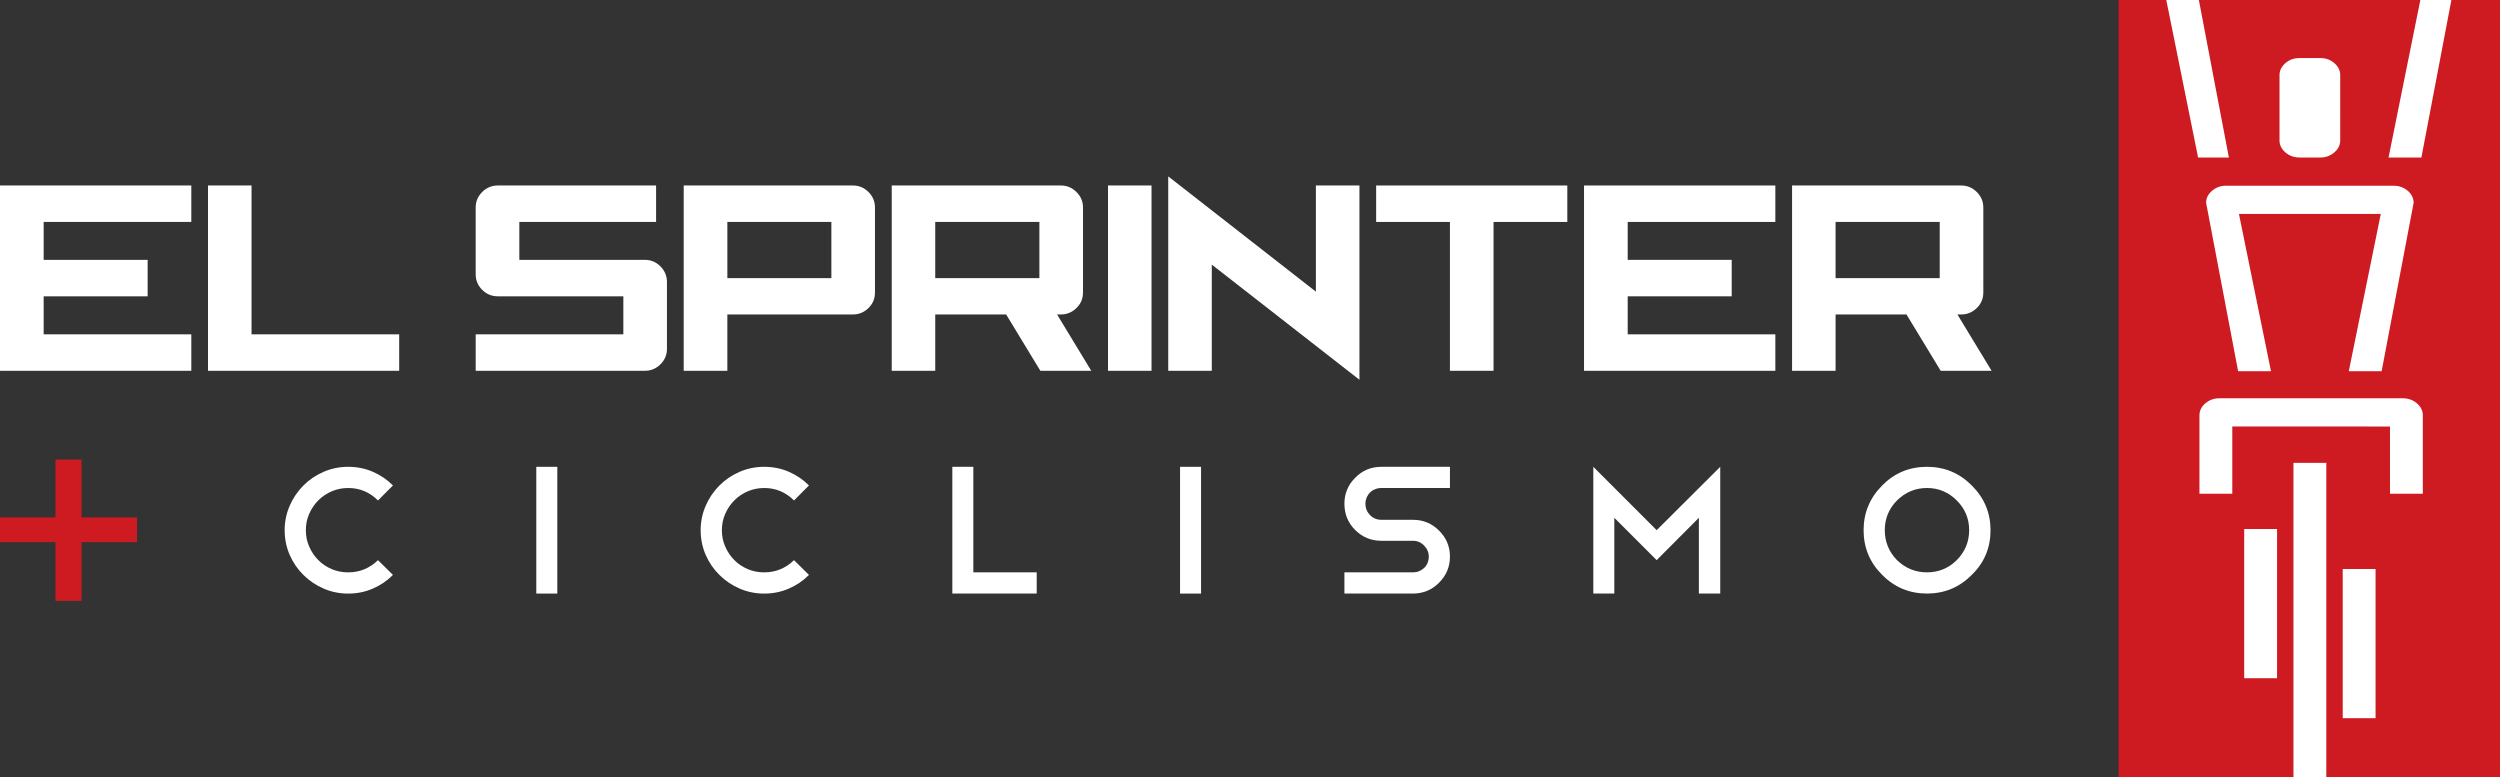
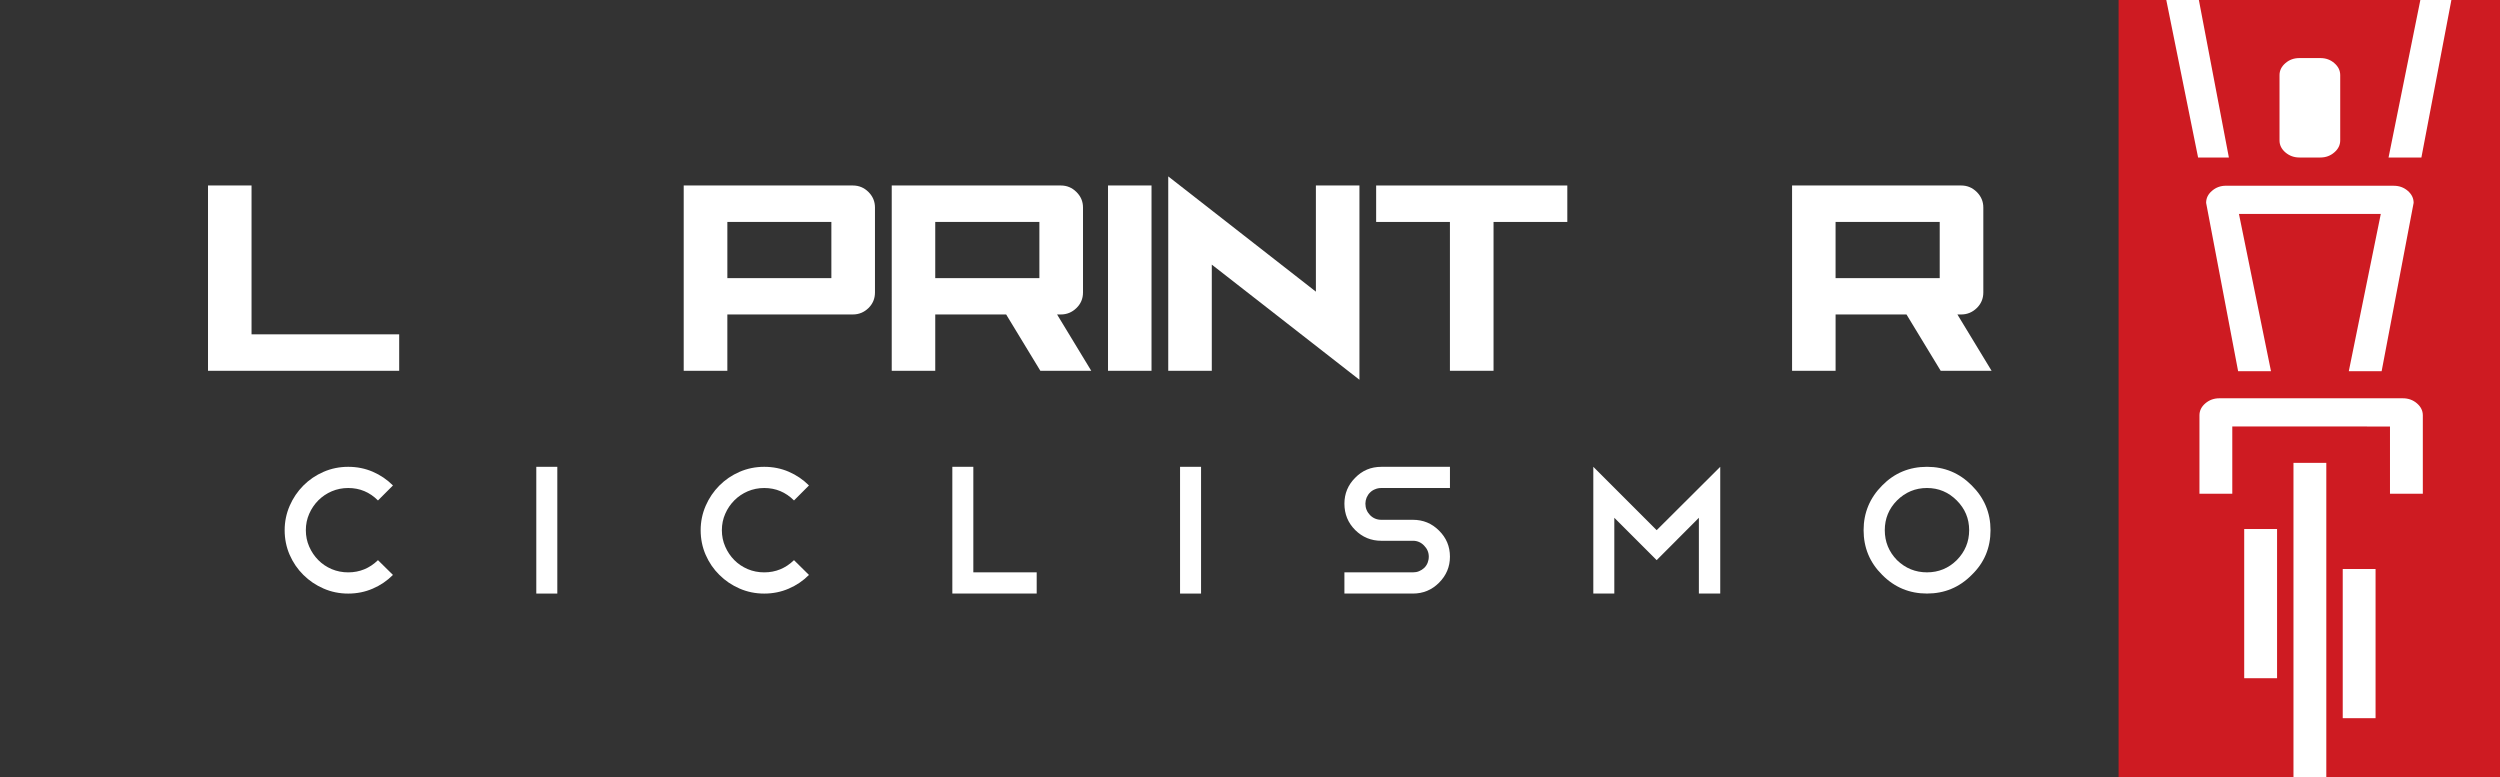
<svg xmlns="http://www.w3.org/2000/svg" version="1.1" id="Layer_1" x="0px" y="0px" width="300.001px" height="93.292px" viewBox="160.555 67.854 300.001 93.292" enable-background="new 160.555 67.854 300.001 93.292" xml:space="preserve">
  <rect x="160.555" y="67.854" width="300.001" height="93.292" fill="#333333" stroke="none" />
  <g>
    <rect x="414.785" y="67.854" fill="#CE1B22" width="45.91" height="93.292" />
-     <path fill="#CE1B22" d="M170.338,123.001v6.946h6.658v2.966h-6.658v7.042h-3.124v-7.042h-6.659v-2.966h6.659v-6.946H170.338   L170.338,123.001z" />
    <path fill="#FFFFFF" d="M202.341,123.872c1.052,0,2.034,0.198,2.947,0.591c0.914,0.396,1.72,0.943,2.422,1.645l-1.798,1.801   c-0.993-0.996-2.183-1.494-3.571-1.494c-0.702,0-1.36,0.134-1.972,0.393c-0.616,0.264-1.15,0.627-1.611,1.084   c-0.461,0.467-0.827,1-1.097,1.615c-0.27,0.611-0.404,1.271-0.404,1.971c0,0.705,0.134,1.36,0.404,1.973   c0.27,0.615,0.633,1.152,1.085,1.609c0.453,0.461,0.989,0.821,1.61,1.088c0.621,0.261,1.282,0.39,1.984,0.39   c1.374,0,2.564-0.486,3.571-1.466l1.798,1.773c-0.703,0.704-1.508,1.251-2.422,1.643c-0.913,0.396-1.895,0.596-2.947,0.596   c-1.053,0-2.039-0.202-2.958-0.604c-0.921-0.401-1.729-0.943-2.422-1.636c-0.693-0.684-1.243-1.485-1.645-2.407   c-0.4-0.92-0.602-1.906-0.602-2.959c0-1.021,0.201-1.996,0.602-2.927c0.402-0.927,0.951-1.735,1.645-2.433   c0.692-0.696,1.501-1.242,2.422-1.643C200.302,124.075,201.288,123.872,202.341,123.872z" />
    <path fill="#FFFFFF" d="M224.911,123.872h2.522v15.21h-2.522V123.872z" />
    <path fill="#FFFFFF" d="M252.262,123.872c1.052,0,2.035,0.198,2.946,0.591c0.917,0.396,1.721,0.943,2.423,1.645l-1.796,1.801   c-0.997-0.996-2.188-1.494-3.573-1.494c-0.701,0-1.359,0.134-1.972,0.393c-0.614,0.264-1.152,0.627-1.609,1.084   c-0.462,0.467-0.829,1-1.096,1.615c-0.271,0.611-0.406,1.271-0.406,1.971c0,0.705,0.135,1.36,0.406,1.973   c0.267,0.615,0.631,1.152,1.083,1.609c0.454,0.461,0.99,0.821,1.613,1.088c0.619,0.261,1.281,0.39,1.981,0.39   c1.374,0,2.564-0.486,3.573-1.466l1.796,1.773c-0.702,0.704-1.507,1.251-2.423,1.643c-0.911,0.396-1.894,0.596-2.946,0.596   c-1.051,0-2.039-0.202-2.959-0.604c-0.92-0.401-1.726-0.943-2.42-1.636c-0.694-0.684-1.245-1.485-1.646-2.407   c-0.401-0.92-0.602-1.906-0.602-2.959c0-1.021,0.2-1.996,0.602-2.927c0.401-0.927,0.952-1.735,1.646-2.433   c0.694-0.696,1.5-1.242,2.42-1.643C250.223,124.075,251.211,123.872,252.262,123.872z" />
    <path fill="#FFFFFF" d="M274.835,123.872h2.52v12.664h7.603v2.546h-10.122L274.835,123.872L274.835,123.872z" />
    <path fill="#FFFFFF" d="M302.162,123.872h2.52v15.21h-2.52V123.872z" />
    <path fill="#FFFFFF" d="M326.313,132.748c-1.229,0-2.272-0.434-3.136-1.292c-0.862-0.861-1.292-1.914-1.292-3.16   c0-1.21,0.43-2.247,1.292-3.108c0.851-0.877,1.894-1.315,3.136-1.315h8.237v2.542h-8.237c-0.267,0-0.515,0.048-0.742,0.146   c-0.239,0.092-0.444,0.226-0.618,0.403c-0.177,0.173-0.306,0.376-0.408,0.611c-0.092,0.235-0.142,0.478-0.142,0.721   c0,0.53,0.188,0.983,0.55,1.364c0.366,0.376,0.821,0.57,1.36,0.57h3.791c1.228,0,2.271,0.429,3.131,1.291   c0.877,0.861,1.315,1.905,1.315,3.133c0,1.214-0.438,2.254-1.315,3.132c-0.86,0.862-1.903,1.295-3.131,1.295h-8.219v-2.546h8.219   c0.264,0,0.512-0.041,0.742-0.139c0.235-0.097,0.439-0.23,0.616-0.396c0.173-0.166,0.31-0.368,0.407-0.604   c0.09-0.234,0.141-0.481,0.141-0.744c0-0.51-0.193-0.957-0.57-1.336c-0.364-0.379-0.813-0.57-1.336-0.57h-3.791V132.748z" />
    <path fill="#FFFFFF" d="M354.273,129.988v9.094h-2.52v-15.21l7.602,7.604l7.629-7.604v15.21h-2.563v-9.094l-5.066,5.083   L354.273,129.988z" />
    <path fill="#FFFFFF" d="M391.793,123.872c2.104,0,3.895,0.745,5.369,2.233c1.508,1.494,2.256,3.283,2.256,5.371   c0,2.121-0.748,3.909-2.256,5.366c-1.475,1.494-3.266,2.238-5.369,2.238s-3.893-0.745-5.37-2.238   c-1.491-1.474-2.235-3.262-2.235-5.366c0-2.088,0.744-3.877,2.235-5.371C387.886,124.617,389.675,123.872,391.793,123.872z    M391.793,126.414c-1.389,0-2.586,0.498-3.596,1.494c-0.979,0.99-1.467,2.181-1.467,3.568c0,1.385,0.486,2.588,1.467,3.594   c1.01,0.979,2.207,1.466,3.596,1.466s2.578-0.486,3.574-1.466c0.991-1.006,1.488-2.209,1.488-3.594   c0-1.388-0.497-2.578-1.488-3.568C394.371,126.912,393.182,126.414,391.793,126.414z" />
    <g>
      <g>
-         <path fill="#FFFFFF" d="M178.273,103.413h-12.479v4.562h17.718v4.375h-22.956V90.113h22.956v4.375h-17.718v4.549h12.479V103.413z     " />
-       </g>
+         </g>
      <g>
        <path fill="#FFFFFF" d="M190.74,90.113v17.861h17.718v4.375h-22.942V90.113H190.74z" />
      </g>
      <g>
-         <path fill="#FFFFFF" d="M220.292,90.113h18.994v4.375h-16.411v4.549h15.077c0.719,0,1.334,0.259,1.858,0.785     c0.521,0.526,0.78,1.15,0.78,1.866v8.021c0,0.729-0.259,1.344-0.78,1.862c-0.524,0.518-1.139,0.776-1.858,0.776h-20.314v-4.375     h17.719v-4.562h-15.065c-0.726,0-1.351-0.259-1.874-0.773c-0.518-0.522-0.78-1.142-0.78-1.87v-8.018     c0-0.72,0.262-1.335,0.78-1.857C218.942,90.373,219.566,90.113,220.292,90.113z" />
-       </g>
+         </g>
      <g>
        <path fill="#FFFFFF" d="M262.898,90.113c0.729,0,1.351,0.259,1.875,0.781c0.52,0.522,0.779,1.137,0.779,1.857v10.199     c0,0.737-0.26,1.36-0.779,1.87c-0.524,0.51-1.146,0.769-1.875,0.769h-15.061v6.759H242.6V90.113H262.898z M247.838,94.489v6.739     h12.482v-6.739H247.838z" />
      </g>
      <g>
        <path fill="#FFFFFF" d="M287.862,90.113c0.719,0,1.341,0.259,1.866,0.781s0.788,1.137,0.788,1.857v10.199     c0,0.737-0.263,1.36-0.788,1.87c-0.524,0.51-1.147,0.769-1.866,0.769h-0.458l4.102,6.759h-6.108l-4.105-6.759h-8.508v6.759     h-5.222V90.113H287.862z M285.282,101.228v-6.739h-12.497v6.739H285.282z" />
      </g>
      <g>
        <path fill="#FFFFFF" d="M293.517,112.349V90.113h5.221v22.235L293.517,112.349L293.517,112.349z" />
      </g>
      <g>
        <path fill="#FFFFFF" d="M305.97,99.608v12.741h-5.226V89.021l17.719,13.833v-12.74h5.225v23.312L305.97,99.608z" />
      </g>
      <g>
        <path fill="#FFFFFF" d="M348.633,90.113v4.375h-8.853v17.86h-5.234v-17.86h-8.853v-4.375H348.633z" />
      </g>
      <g>
-         <path fill="#FFFFFF" d="M368.359,103.413h-12.48v4.562h17.719v4.375h-22.959V90.113h22.959v4.375h-17.719v4.549h12.48V103.413z" />
-       </g>
+         </g>
      <g>
        <path fill="#FFFFFF" d="M395.902,90.113c0.718,0,1.34,0.259,1.867,0.781c0.522,0.522,0.785,1.137,0.785,1.857v10.199     c0,0.737-0.263,1.36-0.785,1.87c-0.527,0.51-1.149,0.769-1.867,0.769h-0.459l4.103,6.759h-6.108l-4.104-6.759h-8.508v6.759     h-5.222V90.113H395.902z M393.322,101.228v-6.739h-12.498v6.739H393.322z" />
      </g>
    </g>
    <g>
      <path fill="#FFFFFF" d="M447.354,119.036v8.069h3.941v-9.414c0-0.555-0.238-1.031-0.711-1.438    c-0.473-0.404-1.032-0.604-1.683-0.604h-8.436h-5.146h-8.438c-0.648,0-1.205,0.199-1.68,0.604c-0.476,0.406-0.71,0.883-0.71,1.438    v9.414h3.94v-8.074h6.886h5.146L447.354,119.036z" />
      <rect x="429.861" y="131.336" fill="#FFFFFF" width="3.942" height="17.904" />
      <polygon fill="#FFFFFF" points="451.124,86.754 454.723,67.854 450.998,67.854 447.182,86.754   " />
      <path fill="#FFFFFF" d="M436.49,86.754h1.976h0.538c0.646,0,1.205-0.207,1.672-0.615c0.471-0.405,0.706-0.882,0.706-1.441v-3.675    V80.95v-4.083c0-0.547-0.235-1.032-0.706-1.437c-0.467-0.409-1.025-0.607-1.672-0.607h-0.623h-1.277h-0.625    c-0.646,0-1.205,0.199-1.672,0.607c-0.475,0.405-0.709,0.89-0.709,1.437v4.156v3.691c0,0.55,0.238,1.032,0.715,1.437    C435.287,86.552,435.844,86.754,436.49,86.754z" />
      <path fill="#FFFFFF" d="M425.997,90.753c-0.478,0.405-0.706,0.886-0.706,1.445l3.84,20.203h3.944l-3.845-18.873h7.612h1.795h7.614    l-3.839,18.873h3.94l3.84-20.203c0-0.559-0.234-1.04-0.704-1.445c-0.468-0.405-1.03-0.607-1.674-0.607l-9.179-0.004h-1.795h-9.175    C427.02,90.142,426.462,90.348,425.997,90.753z" />
      <rect x="435.773" y="123.398" fill="#FFFFFF" width="3.94" height="37.748" />
      <rect x="441.684" y="136.135" fill="#FFFFFF" width="3.939" height="17.901" />
      <polygon fill="#FFFFFF" points="428.021,86.754 424.42,67.854 420.51,67.854 424.327,86.754   " />
    </g>
  </g>
</svg>